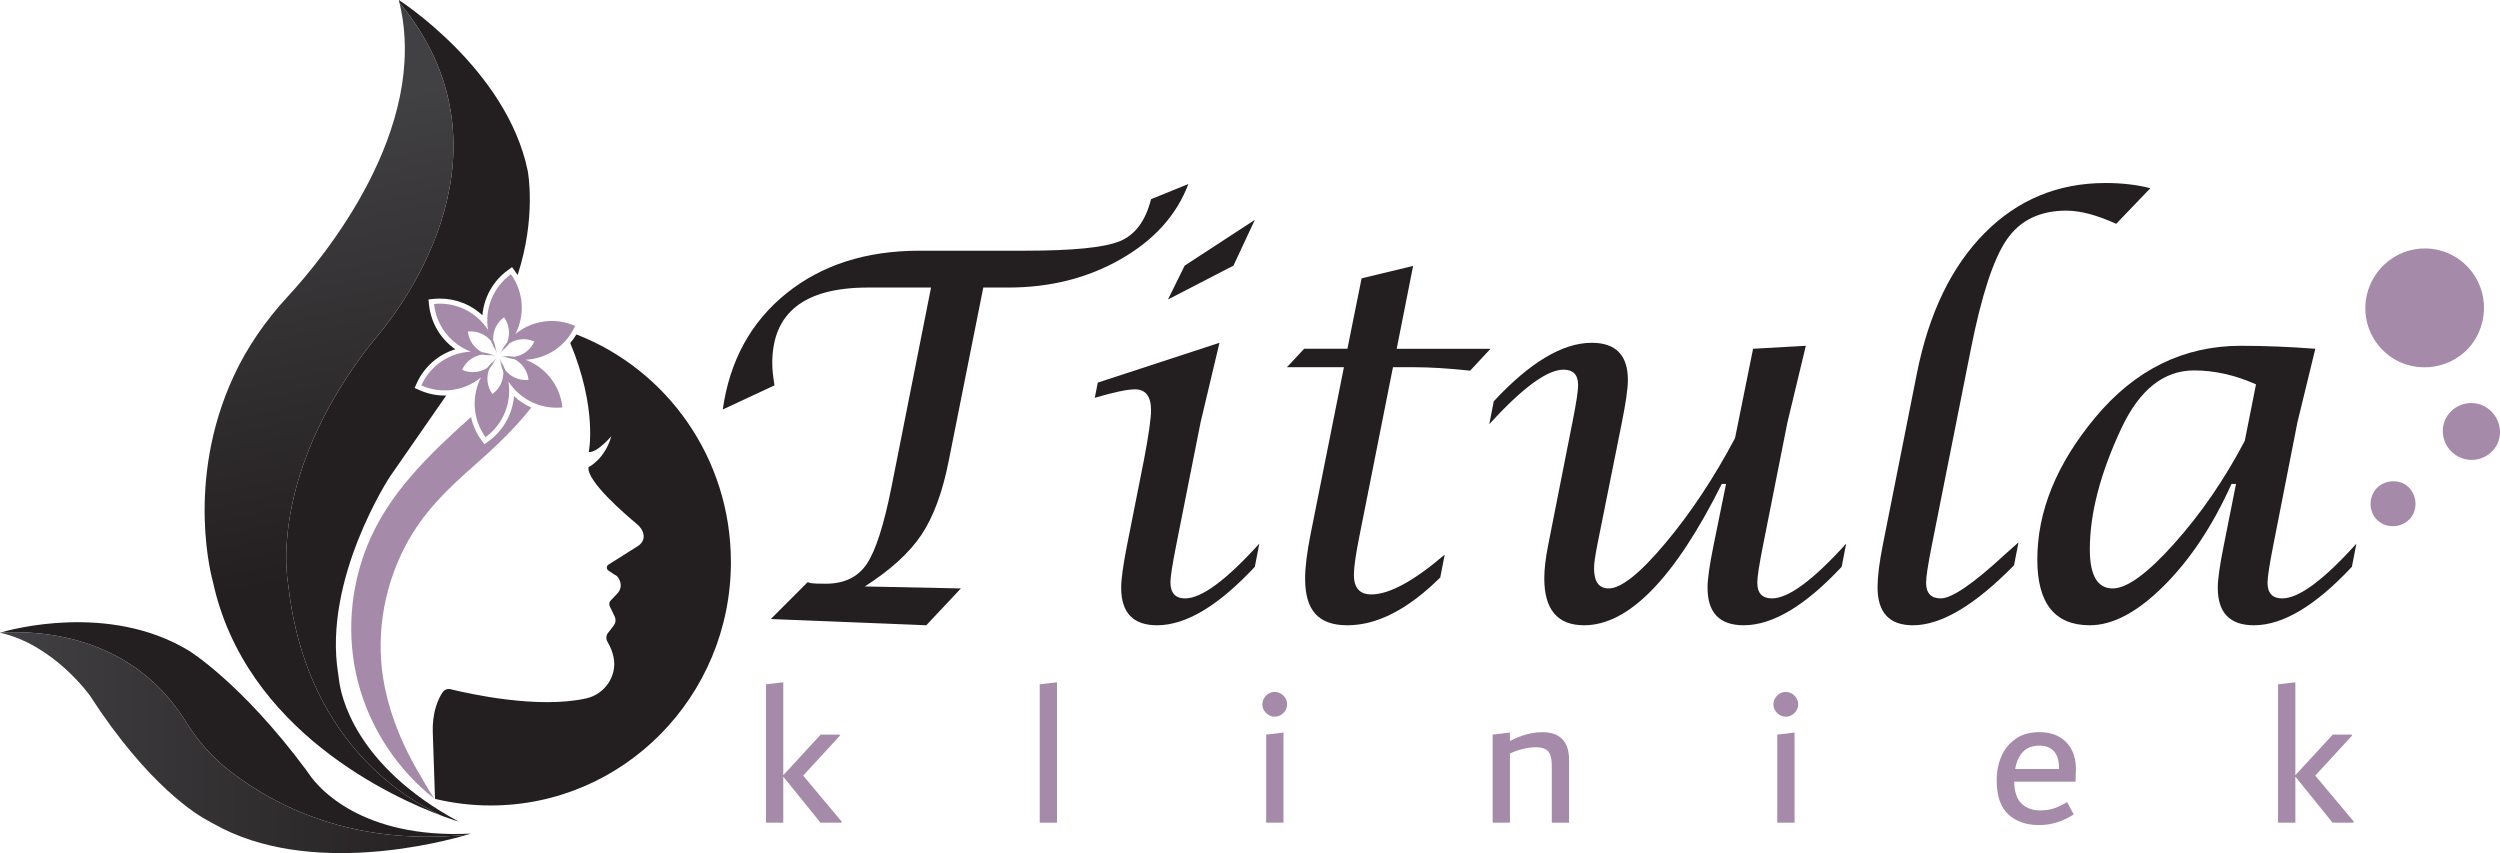
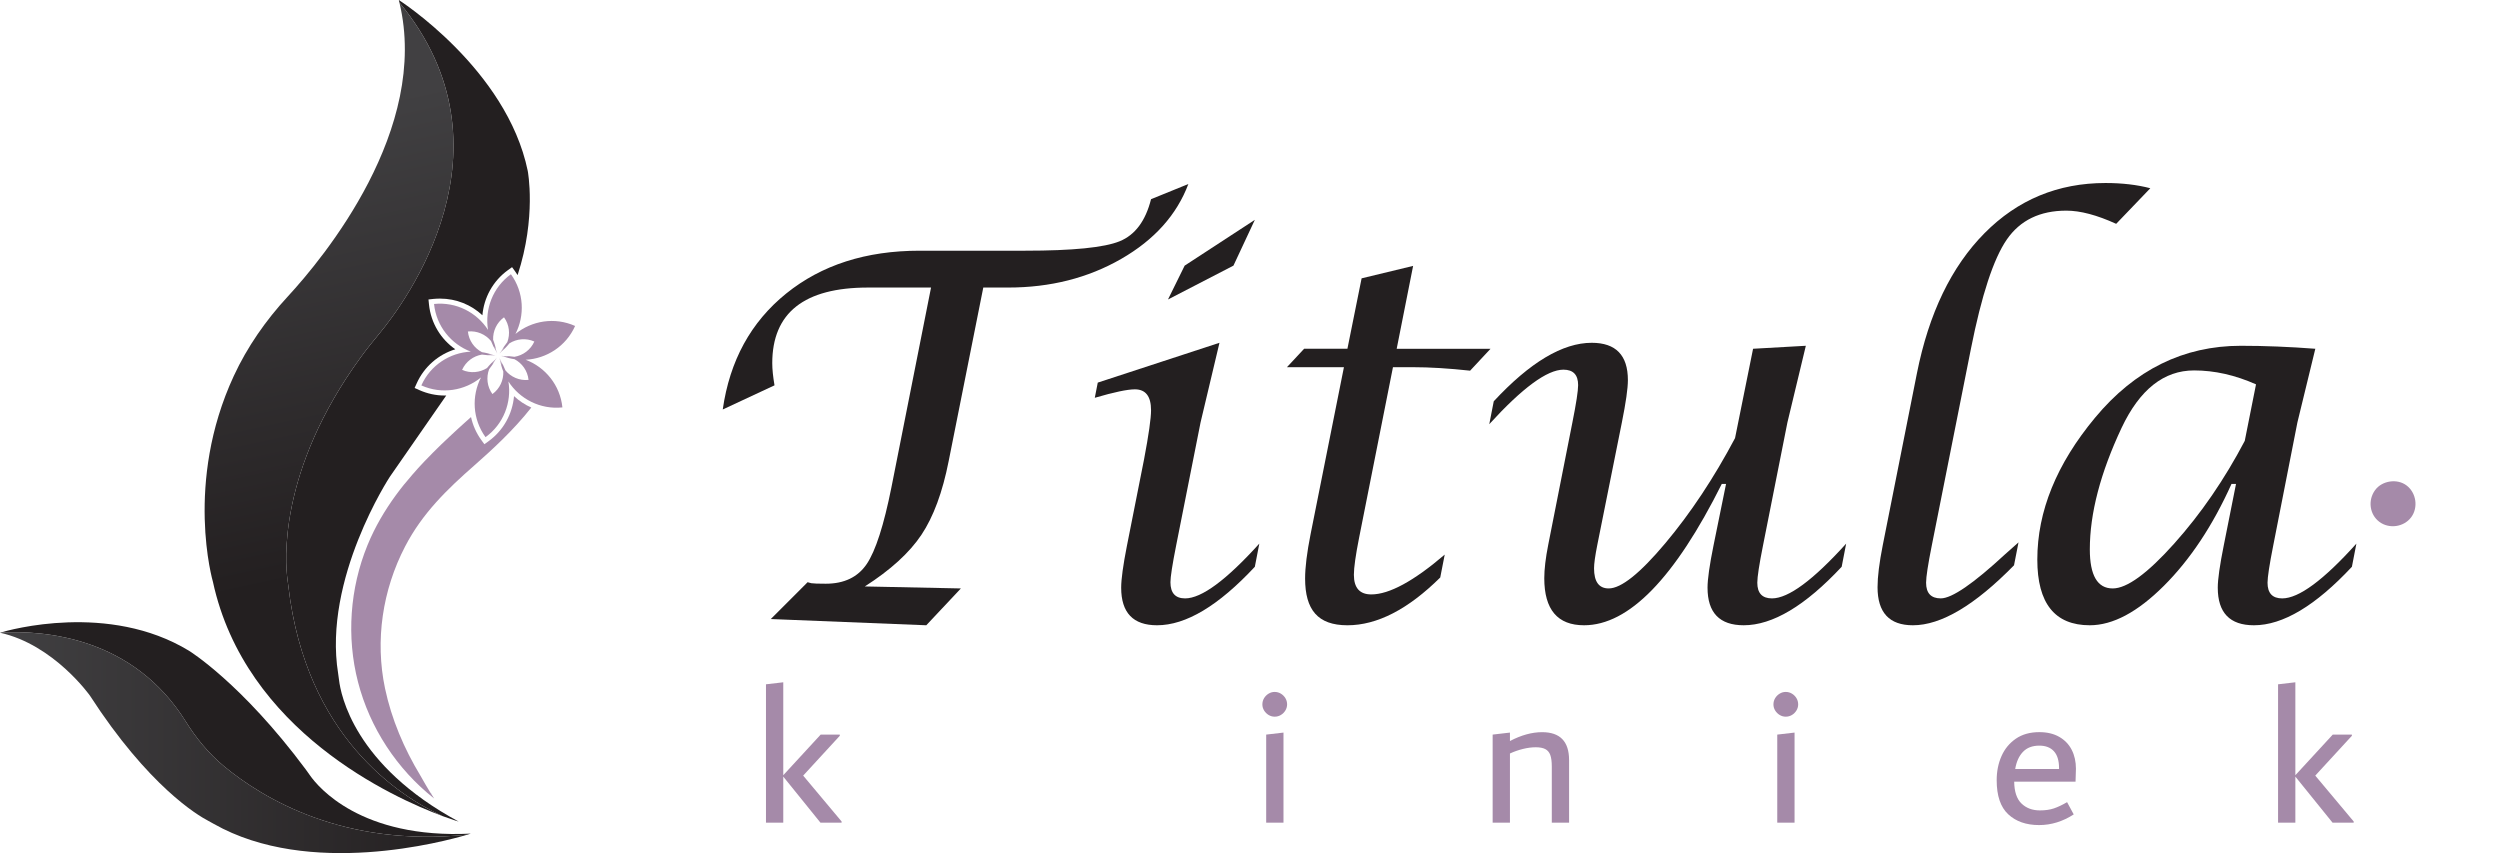
<svg xmlns="http://www.w3.org/2000/svg" xmlns:xlink="http://www.w3.org/1999/xlink" id="Layer_1" version="1.1" viewBox="0 0 1702.51 580.97">
  <defs>
    <style>
      .st0 {
        fill: #231f20;
      }

      .st1 {
        fill: url(#linear-gradient1);
      }

      .st2 {
        fill: #00a79d;
      }

      .st3 {
        fill: #a58aa9;
      }

      .st4 {
        fill: url(#linear-gradient);
      }
    </style>
    <linearGradient id="linear-gradient" x1="192.3" y1="81.25" x2="258.21" y2="383.91" gradientUnits="userSpaceOnUse">
      <stop offset="0" stop-color="#414042" />
      <stop offset="1" stop-color="#231f20" />
    </linearGradient>
    <linearGradient id="linear-gradient1" x1="0" y1="505.74" x2="318.26" y2="505.74" xlink:href="#linear-gradient" />
  </defs>
  <g>
    <g>
-       <path class="st3" d="M1683.93,233.57c-12.77,17.84-38.52,21.96-56.4,9.03-18.09-13.08-22.15-38.1-9.14-56.32,13.06-18.27,38-22.57,56.19-9.68,18.36,13.01,22.55,38.52,9.34,56.96Z" />
-       <path class="st3" d="M1672.04,309.68c-8.81-6.12-11.15-18.12-5.21-26.78,6-8.74,18.05-11.06,26.83-5.16,9.19,6.18,11.65,18.82,5.33,27.42-6.35,8.63-18.17,10.61-26.95,4.52Z" />
      <path class="st3" d="M1642,352.29c-4.99,6.66-15,8.08-21.67,3.07-6.65-4.99-7.94-14.71-2.86-21.62,4.75-6.47,15-7.98,21.39-3.16,6.67,5.04,8.12,15.06,3.14,21.71Z" />
    </g>
    <g>
      <g>
        <path class="st0" d="M524.9,421.57l25.08-25.08,2.54.68c1.36.23,4.63.34,9.83.34,12.54,0,21.83-4.46,27.88-13.39,6.04-8.92,11.67-26.38,16.86-52.37l26.95-135.93h-42.88c-43.5,0-65.25,17.18-65.25,51.52,0,4.07.51,9.1,1.53,15.08l-35.25,16.44c4.75-33.22,19.15-59.55,43.22-78.98,24.07-19.43,54.35-29.15,90.84-29.15h71.86c32.43,0,53.9-2.15,64.4-6.44,10.51-4.29,17.63-13.84,21.35-28.64l25.42-10.34c-7.91,21.02-23.16,38.02-45.76,51.02-22.6,12.99-48.25,19.49-76.95,19.49h-16.95l-23.56,118.13c-4.18,21.24-10.37,37.99-18.56,50.25-8.19,12.26-21.05,23.98-38.56,35.17l65.42,1.36-23.56,25.08-105.93-4.24Z" />
        <path class="st0" d="M857.6,370.22l-3.05,15.76c-24.75,26.55-46.95,39.83-66.61,39.83-16.27,0-24.41-8.53-24.41-25.59,0-5.76,1.3-15.25,3.9-28.47l11.69-58.98c3.16-16.72,4.75-27.85,4.75-33.39,0-9.49-3.67-14.24-11.02-14.24-5.08,0-14.18,1.92-27.29,5.76l2.03-10.34,82.88-27.12-12.88,54.24-16.61,83.73c-2.6,13.11-3.9,21.47-3.9,25.08,0,7.35,3.33,11.02,10,11.02,11.19,0,28.02-12.43,50.51-37.29ZM795.4,203.95l11.36-23.05,47.8-31.19-14.58,31.19-44.57,23.05Z" />
        <path class="st0" d="M915.23,250.05h-38.81l11.69-12.54h29.49l9.66-47.96,35.08-8.47-11.19,56.44h63.9l-13.9,14.91c-14.58-1.58-27.52-2.37-38.81-2.37h-13.73l-23.05,116.1c-2.37,11.98-3.56,20.4-3.56,25.25,0,8.93,3.95,13.39,11.86,13.39,12.2,0,28.87-9.04,50-27.12l-3.05,15.59c-21.92,21.69-42.99,32.54-63.22,32.54s-28.81-10.62-28.81-31.86c0-7.57,1.24-17.63,3.73-30.17l22.71-113.73Z" />
        <path class="st0" d="M1175.45,329.54h-2.9c-32.06,64.18-63.32,96.27-93.8,96.27-18.06,0-27.09-10.68-27.09-32.03,0-6.1.9-13.73,2.71-22.88l16.44-83.22c2.6-12.99,3.9-21.47,3.9-25.42,0-7-3.33-10.51-10-10.51-11.08,0-27.91,12.37-50.51,37.12l3.05-15.59c24.68-26.55,46.92-39.83,66.73-39.83,16.41,0,24.62,8.47,24.62,25.42,0,5.65-1.37,15.25-4.1,28.81l-16.73,83.39c-1.48,7.46-2.22,12.77-2.22,15.93,0,9.15,3.33,13.73,9.99,13.73,8.47,0,21.31-10.25,38.53-30.76s33.05-44.38,47.5-71.61l12.28-60.85,35.93-2.03-12.54,52.2-16.61,83.73c-2.6,13-3.9,21.47-3.9,25.42,0,7.12,3.33,10.68,10,10.68,11.19,0,28.02-12.43,50.51-37.29l-3.05,15.76c-24.79,26.55-47.04,39.83-66.73,39.83-16.41,0-24.62-8.53-24.62-25.59,0-5.76,1.36-15.36,4.09-28.81l8.52-41.86Z" />
        <path class="st0" d="M1374.61,369.37l-3.05,15.59c-26.69,27.23-49.64,40.85-68.86,40.85-16.06,0-24.08-8.64-24.08-25.93,0-7.12,1.19-16.67,3.56-28.64l23.24-116.95c8.14-40.9,23.5-72.74,46.06-95.51,22.56-22.77,50.01-34.15,82.36-34.15,11.31,0,21.49,1.19,30.54,3.56l-23.25,24.24c-13.12-5.99-24.43-8.98-33.93-8.98-17.99,0-31.5,6.55-40.55,19.66-9.05,13.11-17.19,37.91-24.43,74.4l-26.64,133.89c-2.6,13-3.9,21.47-3.9,25.42,0,7.12,3.34,10.68,10.01,10.68,7.58,0,22.23-10.06,43.94-30.17,1.7-1.58,4.69-4.24,8.99-7.97Z" />
        <path class="st0" d="M1522.73,329.54h-3.06c-12.76,28.36-28.11,51.5-46.06,69.41-17.95,17.91-34.77,26.86-50.46,26.86-23.82,0-35.73-14.92-35.73-44.74,0-32.88,13.11-65.08,39.32-96.61,27.12-32.65,60.22-48.98,99.32-48.98,16.16,0,33.05.68,50.68,2.03l-12.2,50.17-16.44,83.73c-2.6,13.11-3.9,21.58-3.9,25.42,0,7.12,3.33,10.68,10,10.68,11.3,0,28.13-12.43,50.51-37.29l-3.05,15.76c-24.79,26.55-47.04,39.83-66.73,39.83-16.41,0-24.62-8.53-24.62-25.59,0-5.65,1.36-15.25,4.09-28.81l8.34-41.86ZM1536.36,261.75c-14.23-6.33-28.29-9.49-42.19-9.49-20.56,0-36.99,12.99-49.3,38.98-14.46,30.73-21.69,58.36-21.69,82.88,0,17.74,5.19,26.61,15.58,26.61,9.71,0,23.68-10.2,41.92-30.59,18.24-20.39,34.24-43.7,48.01-69.91l7.66-38.47Z" />
      </g>
      <g>
        <path class="st3" d="M546.97,528.2l26.16,31.23v.82h-14.38l-25.34-31.37v31.37h-11.78v-94.24l11.78-1.37v63.28l25.48-27.67h13.01v.82l-24.93,27.12Z" />
-         <path class="st3" d="M708.05,560.25v-94.24l11.78-1.37v95.61h-11.78Z" />
        <path class="st3" d="M863.92,486.9c-1.28-.77-2.31-1.8-3.08-3.08-.78-1.28-1.16-2.65-1.16-4.11,0-1.55.39-2.97,1.16-4.25.78-1.28,1.8-2.3,3.08-3.08,1.28-.78,2.65-1.17,4.11-1.17,1.55,0,2.97.39,4.25,1.17,1.28.78,2.3,1.8,3.08,3.08.77,1.28,1.16,2.69,1.16,4.25,0,1.46-.39,2.83-1.16,4.11-.78,1.28-1.8,2.31-3.08,3.08-1.28.78-2.69,1.16-4.25,1.16-1.46,0-2.83-.39-4.11-1.16ZM862.28,560.25v-59.99l11.78-1.37v61.36h-11.78Z" />
        <path class="st3" d="M1068.56,517.65v42.6h-11.78v-38.21c0-3.38-.34-6-1.03-7.88-.68-1.87-1.83-3.22-3.42-4.04-1.6-.82-3.77-1.23-6.51-1.23s-5.66.39-8.77,1.16c-3.11.78-6.03,1.8-8.77,3.08v47.12h-11.78v-59.99l11.78-1.37v5.75c7.67-4.02,14.97-6.03,21.92-6.03,12.23,0,18.35,6.35,18.35,19.04Z" />
        <path class="st3" d="M1211.96,486.9c-1.28-.77-2.31-1.8-3.08-3.08-.78-1.28-1.16-2.65-1.16-4.11,0-1.55.39-2.97,1.16-4.25.78-1.28,1.8-2.3,3.08-3.08,1.28-.78,2.65-1.17,4.11-1.17,1.55,0,2.97.39,4.25,1.17,1.28.78,2.3,1.8,3.08,3.08.77,1.28,1.16,2.69,1.16,4.25,0,1.46-.39,2.83-1.16,4.11-.78,1.28-1.8,2.31-3.08,3.08-1.28.78-2.69,1.16-4.25,1.16-1.46,0-2.83-.39-4.11-1.16ZM1210.32,560.25v-59.99l11.78-1.37v61.36h-11.78Z" />
        <path class="st3" d="M1413.45,532.3h-41.78c.09,6.85,1.76,11.83,5,14.93,3.24,3.11,7.42,4.66,12.53,4.66,3.65,0,6.83-.46,9.52-1.37,2.69-.91,5.68-2.33,8.97-4.25l4.52,8.35c-7.49,4.84-15.34,7.26-23.56,7.26-8.77,0-15.77-2.44-21.02-7.33-5.25-4.88-7.88-12.62-7.88-23.22,0-6.03,1.1-11.51,3.29-16.44,2.19-4.93,5.46-8.88,9.79-11.85,4.34-2.97,9.66-4.45,15.96-4.45,5.29,0,9.81,1.07,13.56,3.22,3.74,2.15,6.58,5.09,8.49,8.83,1.92,3.75,2.88,8.04,2.88,12.88l-.27,8.77ZM1377.63,512.03c-2.69,2.83-4.45,6.71-5.27,11.64h29.86v-.55c0-5.11-1.16-8.95-3.49-11.51-2.33-2.55-5.64-3.83-9.93-3.83-4.75,0-8.47,1.42-11.16,4.25Z" />
        <path class="st3" d="M1576.71,528.2l26.16,31.23v.82h-14.38l-25.34-31.37v31.37h-11.78v-94.24l11.78-1.37v63.28l25.48-27.67h13.01v.82l-24.93,27.12Z" />
      </g>
    </g>
  </g>
  <g>
    <g>
      <path class="st2" d="M294.06,540.52v-.18c-.12-.02-.25-.04-.37-.1.12.08.25.18.37.29Z" />
      <g>
-         <path class="st0" d="M497.76,382.68c0,91.61-73.28,165.85-163.64,165.85-13.04,0-25.69-1.56-37.87-4.5l-1.52-45.16c-.21-5.84.38-11.72,2.07-17.33,1.07-3.6,2.56-6.99,4.5-9.92,1.21-1.87,3.42-2.8,5.57-2.25,12.62,3.11,59.41,13.56,92.26,6.26,12.69-2.8,21.23-15.18,18.74-27.94-.66-3.32-1.97-6.85-4.15-10.62-1.14-1.9-1.07-4.25.31-6.02l3.87-4.98c1.38-1.8,1.66-4.18.69-6.19l-3.35-7.02c-.62-1.35-.38-2.9.66-3.94l4.56-4.81c2.07-2.11,2.8-5.22,1.83-8.02-.66-2.01-1.76-3.98-3.6-4.63l-4.36-2.9c-1.49-.97-1.45-3.11.03-4.05l19.12-12.07s7.99-3.8,3.49-11.79c-.86-1.49-2.04-2.77-3.35-3.87-6.81-5.64-34.27-29.01-32.85-38.63,0,0,11.1-5.33,15.53-21.06,0,0-9.86,11.52-15.35,10.72,0,0,6.12-29.36-12.62-74.21,1.56-1.8,2.97-3.77,4.18-5.84,61.52,23.79,105.23,84.17,105.23,154.92Z" />
        <path class="st3" d="M350.06,269.77c3.42,3.22,7.4,5.84,11.76,7.78-12.28,15.63-27.39,29.36-38.59,39.22-18.74,16.43-35.62,32.78-47.34,55.36-15.39,29.6-20.58,63.91-13.69,96.66,4.43,20.99,13,41.08,24.1,59.41.86,1.45,5.26,9.48,9.37,15.6-25.28-19.88-43.85-48.21-51.87-79.36-7.92-30.6-5.53-63.8,6.43-93.09,1.31-3.22,2.73-6.36,4.25-9.44,5.74-11.58,12.83-22.2,20.82-32.13l.07-.03c1.76-2.14,3.53-4.29,5.36-6.4.31-.31.59-.69.9-1,.93-1.07,1.87-2.14,2.8-3.18.07-.07.14-.1.17-.21,1.52-1.66,3.08-3.35,4.67-5.01,1.59-1.66,3.18-3.29,4.81-4.91.21-.24.41-.45.66-.69.86-.86,1.76-1.76,2.66-2.63,1.11-1.11,2.21-2.18,3.35-3.29,2.32-2.21,4.67-4.43,7.02-6.61,2.8-2.66,5.67-5.22,8.54-7.82,1.49-1.35,2.97-2.7,4.46-3.98,1.21,5.5,3.53,10.86,7.05,15.7l2.04,2.8,2.8-2.01c10.37-7.5,16.36-18.88,17.39-30.74Z" />
      </g>
      <path class="st4" d="M196.42,399.56c-.2-1.7-.41-3.41-.65-5.11-1.5-10.98-6.88-73.3,49.98-151.26,4.02-5.51,8.3-10.84,12.66-16.09,17.18-20.71,95.8-125.84,13.59-225.4,20.77,86.32-51.47,173.64-76.15,200.36-14.82,16.05-27.42,34.09-36.61,53.9-33.85,72.98-14.25,140.2-14.25,140.2,22.03,101.69,122.83,147.11,156.48,159.62-29.5-13.51-93.09-54.09-105.05-156.22Z" />
      <path class="st0" d="M352.48,187.33c-.55-.9-1.11-1.73-1.73-2.59l-2.04-2.8-2.8,2.01c-10.37,7.5-16.36,18.88-17.39,30.74-7.57-7.09-17.74-11.34-28.88-11.34-1.49,0-2.94.07-4.43.21l-3.42.38.35,3.42c1.31,12.76,8.13,23.65,17.91,30.5-11.52,3.53-21.2,11.9-26.28,23.2l-1.42,3.15,3.15,1.42c5.53,2.46,11.34,3.73,17.33,3.73.35,0,.73,0,1.07-.03l-38.42,55.36s-45.65,69.47-35.2,134.04c.24,1.49.45,3.01.62,4.5,1.14,9.65,10.2,57.85,81.47,96.27-.55-.14-4.53-1.35-10.89-3.7-29.5-13.52-93.09-54.09-105.06-156.24-.21-1.69-.41-3.42-.66-5.12-1.49-10.96-6.88-73.28,50-151.26,4.01-5.5,8.3-10.82,12.66-16.08,17.15-20.71,95.79-125.84,13.59-225.4-.14-.55-.28-1.14-.41-1.69,0,0,73.52,46.96,87.8,116.4,0,0,6.05,31.37-6.92,70.93Z" />
      <path class="st1" d="M152.37,521.66c-10.25-8.52-18.74-18.89-25.79-30.21-35.72-57.34-95.75-62.32-126.13-60.71-.27.08-.45.14-.45.14,36.76,8.17,61.26,42.88,61.26,42.88,40.02,61.85,73.56,81.57,80.41,85.14,1.32.69,2.6,1.43,3.9,2.16,65.11,36.94,156.98,12.04,172.69,7.36-83.73,8.67-138.84-24.3-165.89-46.76Z" />
      <path class="st0" d="M126.58,491.45c7.05,11.31,15.54,21.69,25.79,30.21,27.05,22.46,82.16,55.43,165.89,46.76,1.52-.45,2.34-.72,2.34-.72-75,3.66-104.12-32.01-109.37-39.49-.99-1.4-1.97-2.82-3-4.2-43.97-59.12-79.59-80.88-79.59-80.88-54.67-33.2-122.37-14.12-128.2-12.39,30.38-1.61,90.41,3.36,126.13,60.71Z" />
    </g>
    <path class="st3" d="M357.96,244.99c14.19-.71,27.49-9.15,33.69-23.01-13.94-6.24-29.57-3.6-40.63,5.45,6.48-12.65,5.82-28.38-3.08-40.68-12.37,8.95-17.9,23.81-15.59,37.92-7.71-11.93-21.66-19.23-36.77-17.67,1.57,15.19,11.67,27.4,25.04,32.46-14.19.71-27.49,9.15-33.69,23.01,13.94,6.24,29.56,3.6,40.63-5.45-6.48,12.65-5.82,28.38,3.08,40.68,12.37-8.95,17.9-23.81,15.59-37.92,7.71,11.93,21.66,19.23,36.77,17.67-1.57-15.19-11.67-27.4-25.04-32.46ZM344.19,252.21c-.91-2.37-2.06-4.68-3.46-6.9-.23-.87-.45-1.74-.55-2.66.08.81.24,1.59.37,2.38-.39-.61-.75-1.23-1.18-1.82.49.68.85,1.4,1.23,2.12.46,2.68,1.19,5.26,2.16,7.7.23,5.83-2.35,11.66-7.42,15.33-3.67-5.08-4.3-11.43-2.25-16.9,1.6-1.97,3.03-4.12,4.25-6.44.64-.63,1.28-1.26,2.03-1.81-.66.48-1.26,1-1.88,1.51.33-.64.69-1.27.99-1.93-.34.76-.79,1.43-1.22,2.12-2.09,1.74-3.96,3.66-5.59,5.72-4.93,3.11-11.27,3.79-16.98,1.24,2.56-5.72,7.75-9.44,13.51-10.4,2.51.4,5.08.56,7.7.46.87.24,1.74.48,2.58.86-.74-.33-1.5-.59-2.25-.87.72-.03,1.44-.04,2.17-.11-.83.09-1.64.03-2.45,0-2.55-.94-5.15-1.6-7.75-1.98-5.16-2.71-8.92-7.86-9.56-14.09,6.23-.64,12.05,1.99,15.76,6.5.91,2.37,2.05,4.68,3.45,6.9.23.87.45,1.74.55,2.66-.08-.81-.24-1.59-.37-2.38.39.61.75,1.23,1.18,1.82-.49-.68-.85-1.4-1.23-2.12-.46-2.68-1.19-5.26-2.16-7.7-.23-5.83,2.35-11.66,7.42-15.33,3.67,5.08,4.3,11.43,2.25,16.9-1.6,1.97-3.03,4.12-4.25,6.44-.64.63-1.28,1.26-2.03,1.81.66-.48,1.26-1,1.88-1.51-.33.64-.69,1.27-.99,1.93.34-.76.79-1.43,1.22-2.12,2.09-1.74,3.96-3.66,5.59-5.72,4.93-3.11,11.27-3.79,16.98-1.24-2.56,5.72-7.75,9.44-13.51,10.4-2.51-.4-5.08-.56-7.7-.46-.87-.24-1.74-.48-2.58-.86.74.33,1.5.59,2.25.87-.72.03-1.44.04-2.17.11.83-.09,1.64-.03,2.45,0,2.55.94,5.15,1.6,7.75,1.98,5.16,2.71,8.92,7.86,9.56,14.09-6.23.64-12.05-1.99-15.76-6.5ZM342,248.74c-.48-.97-.88-1.97-1.18-3.04.5.99.88,2,1.18,3.04ZM335,247.83c.6-.9,1.27-1.75,2.04-2.54-.61.92-1.29,1.76-2.04,2.54ZM332.3,241.32c1.08.07,2.15.22,3.22.49-1.1-.06-2.17-.24-3.22-.49ZM336.58,235.72c.48.97.88,1.97,1.18,3.04-.5-.99-.88-2-1.18-3.04ZM343.57,236.62c-.6.9-1.27,1.75-2.04,2.54.61-.92,1.29-1.76,2.04-2.54ZM346.28,243.14c-1.08-.07-2.15-.22-3.22-.49,1.1.06,2.17.24,3.22.49Z" />
  </g>
</svg>